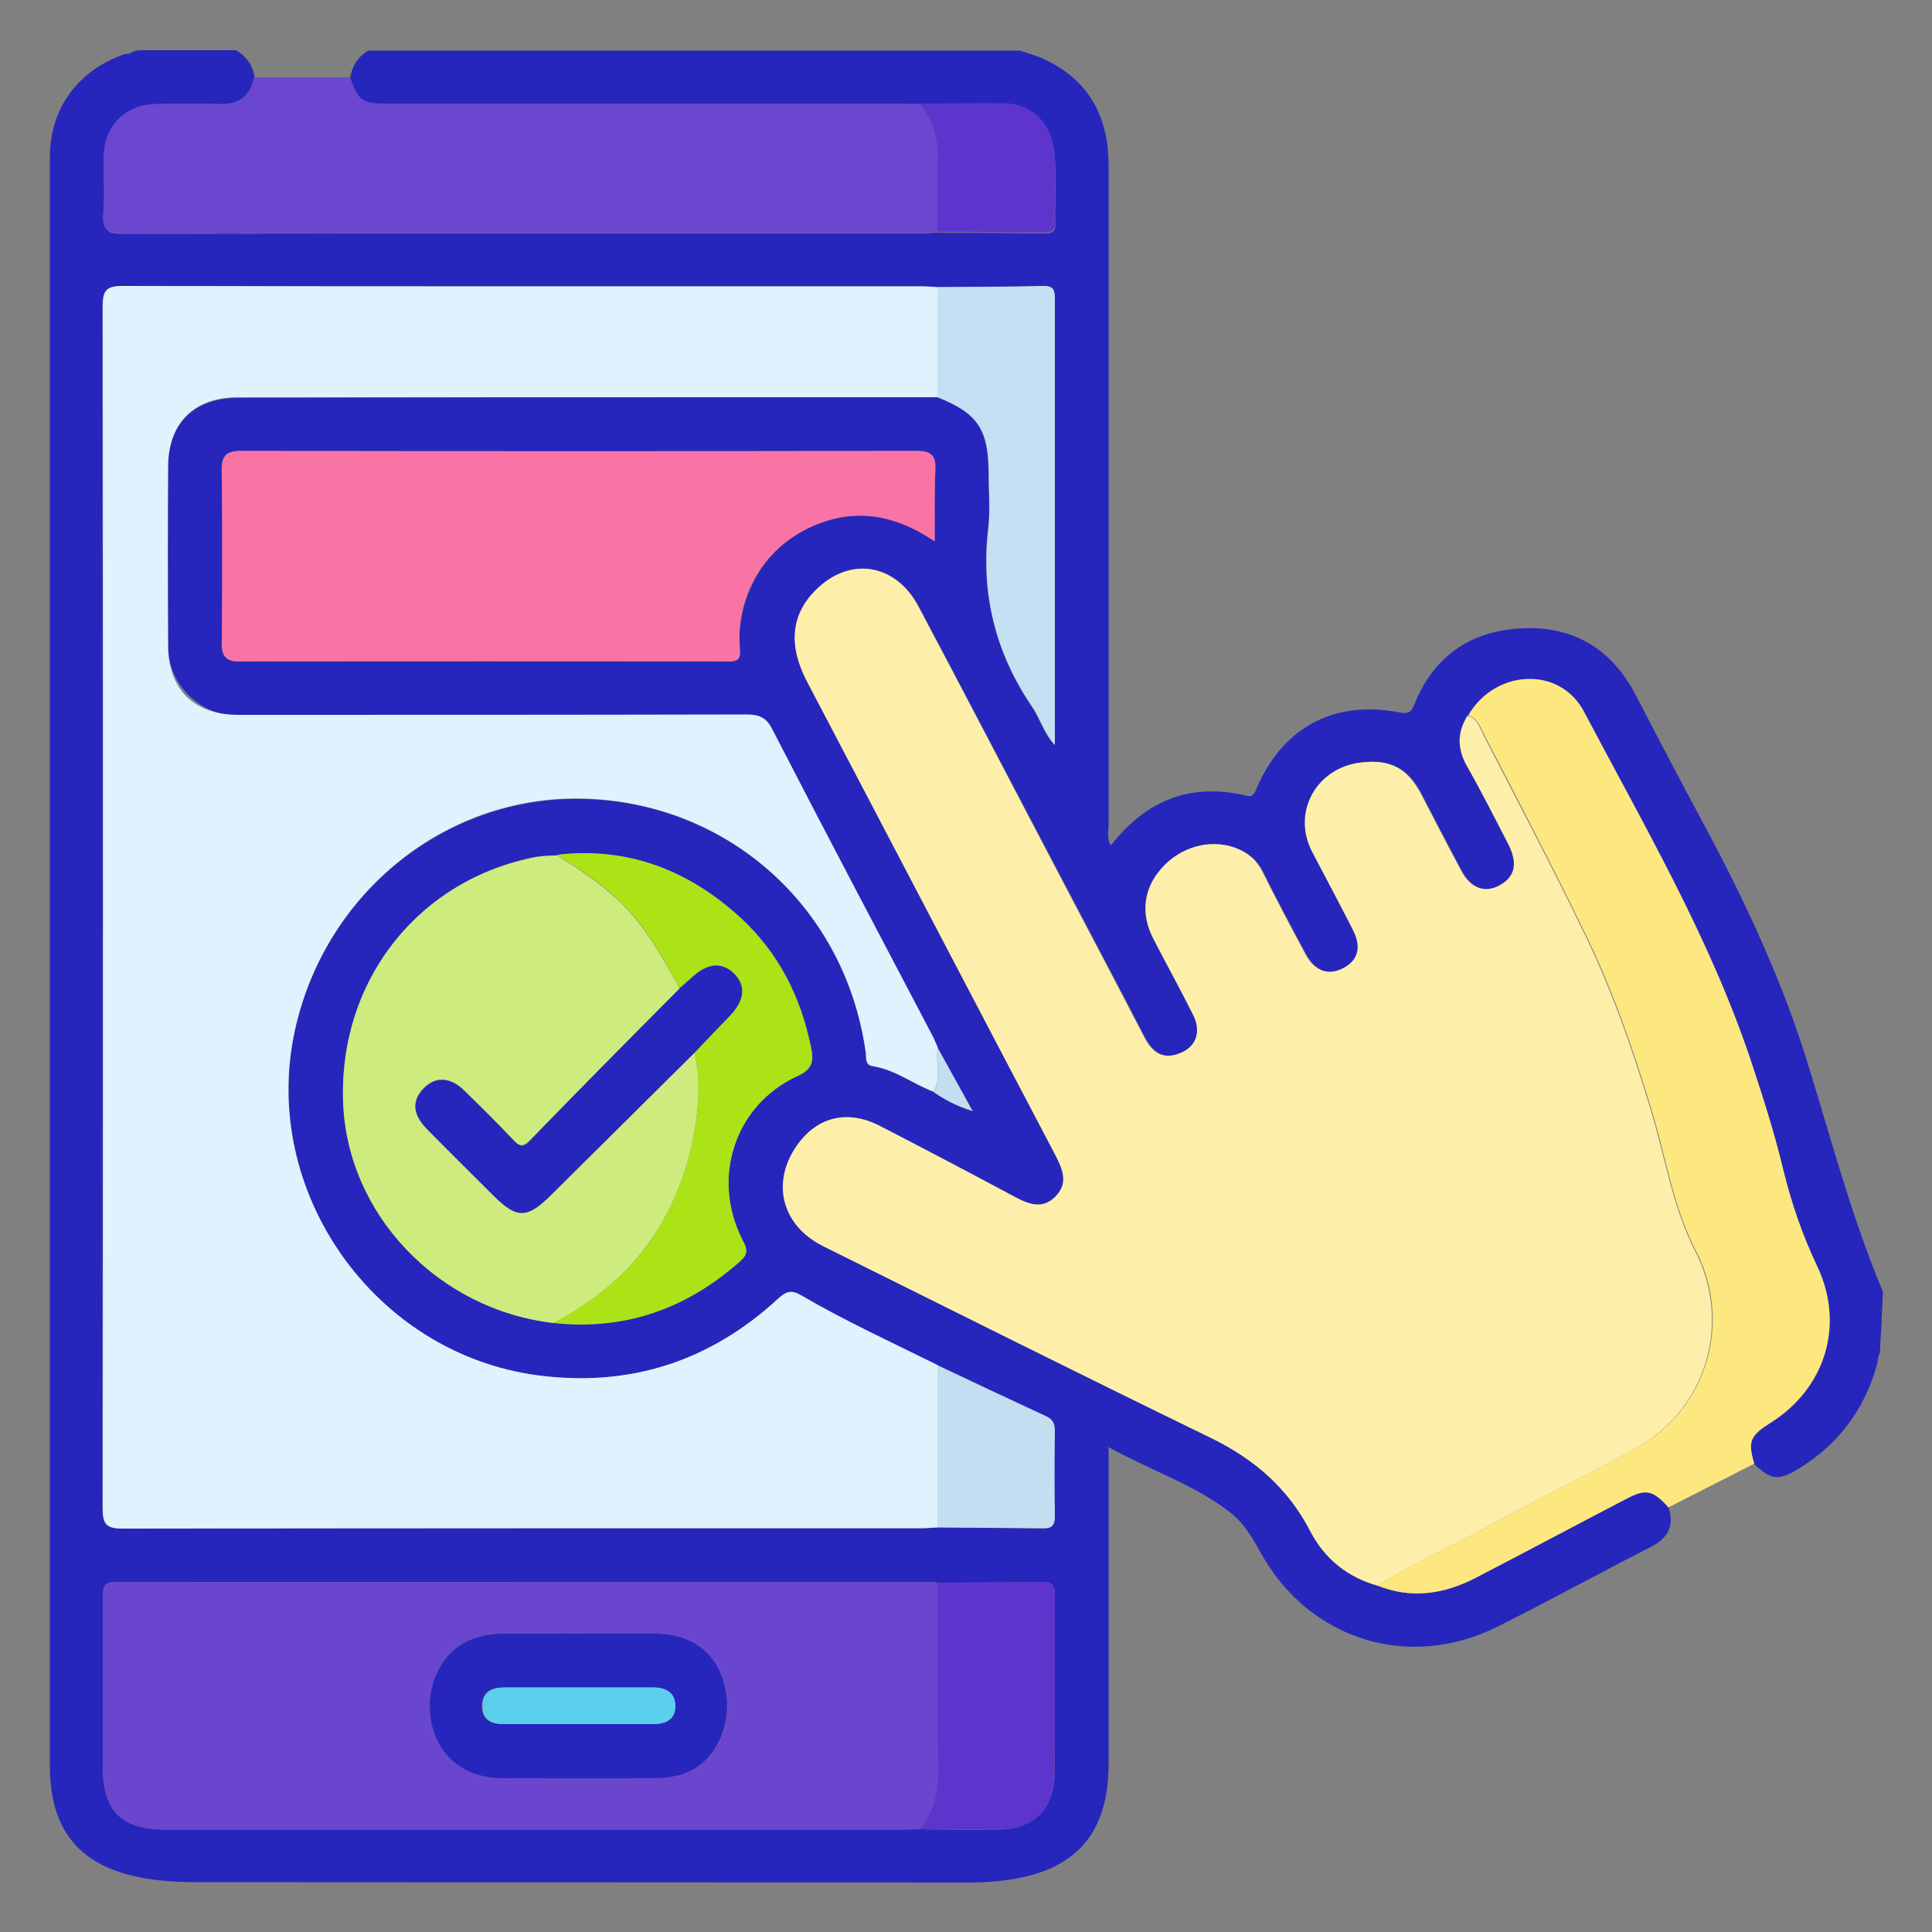
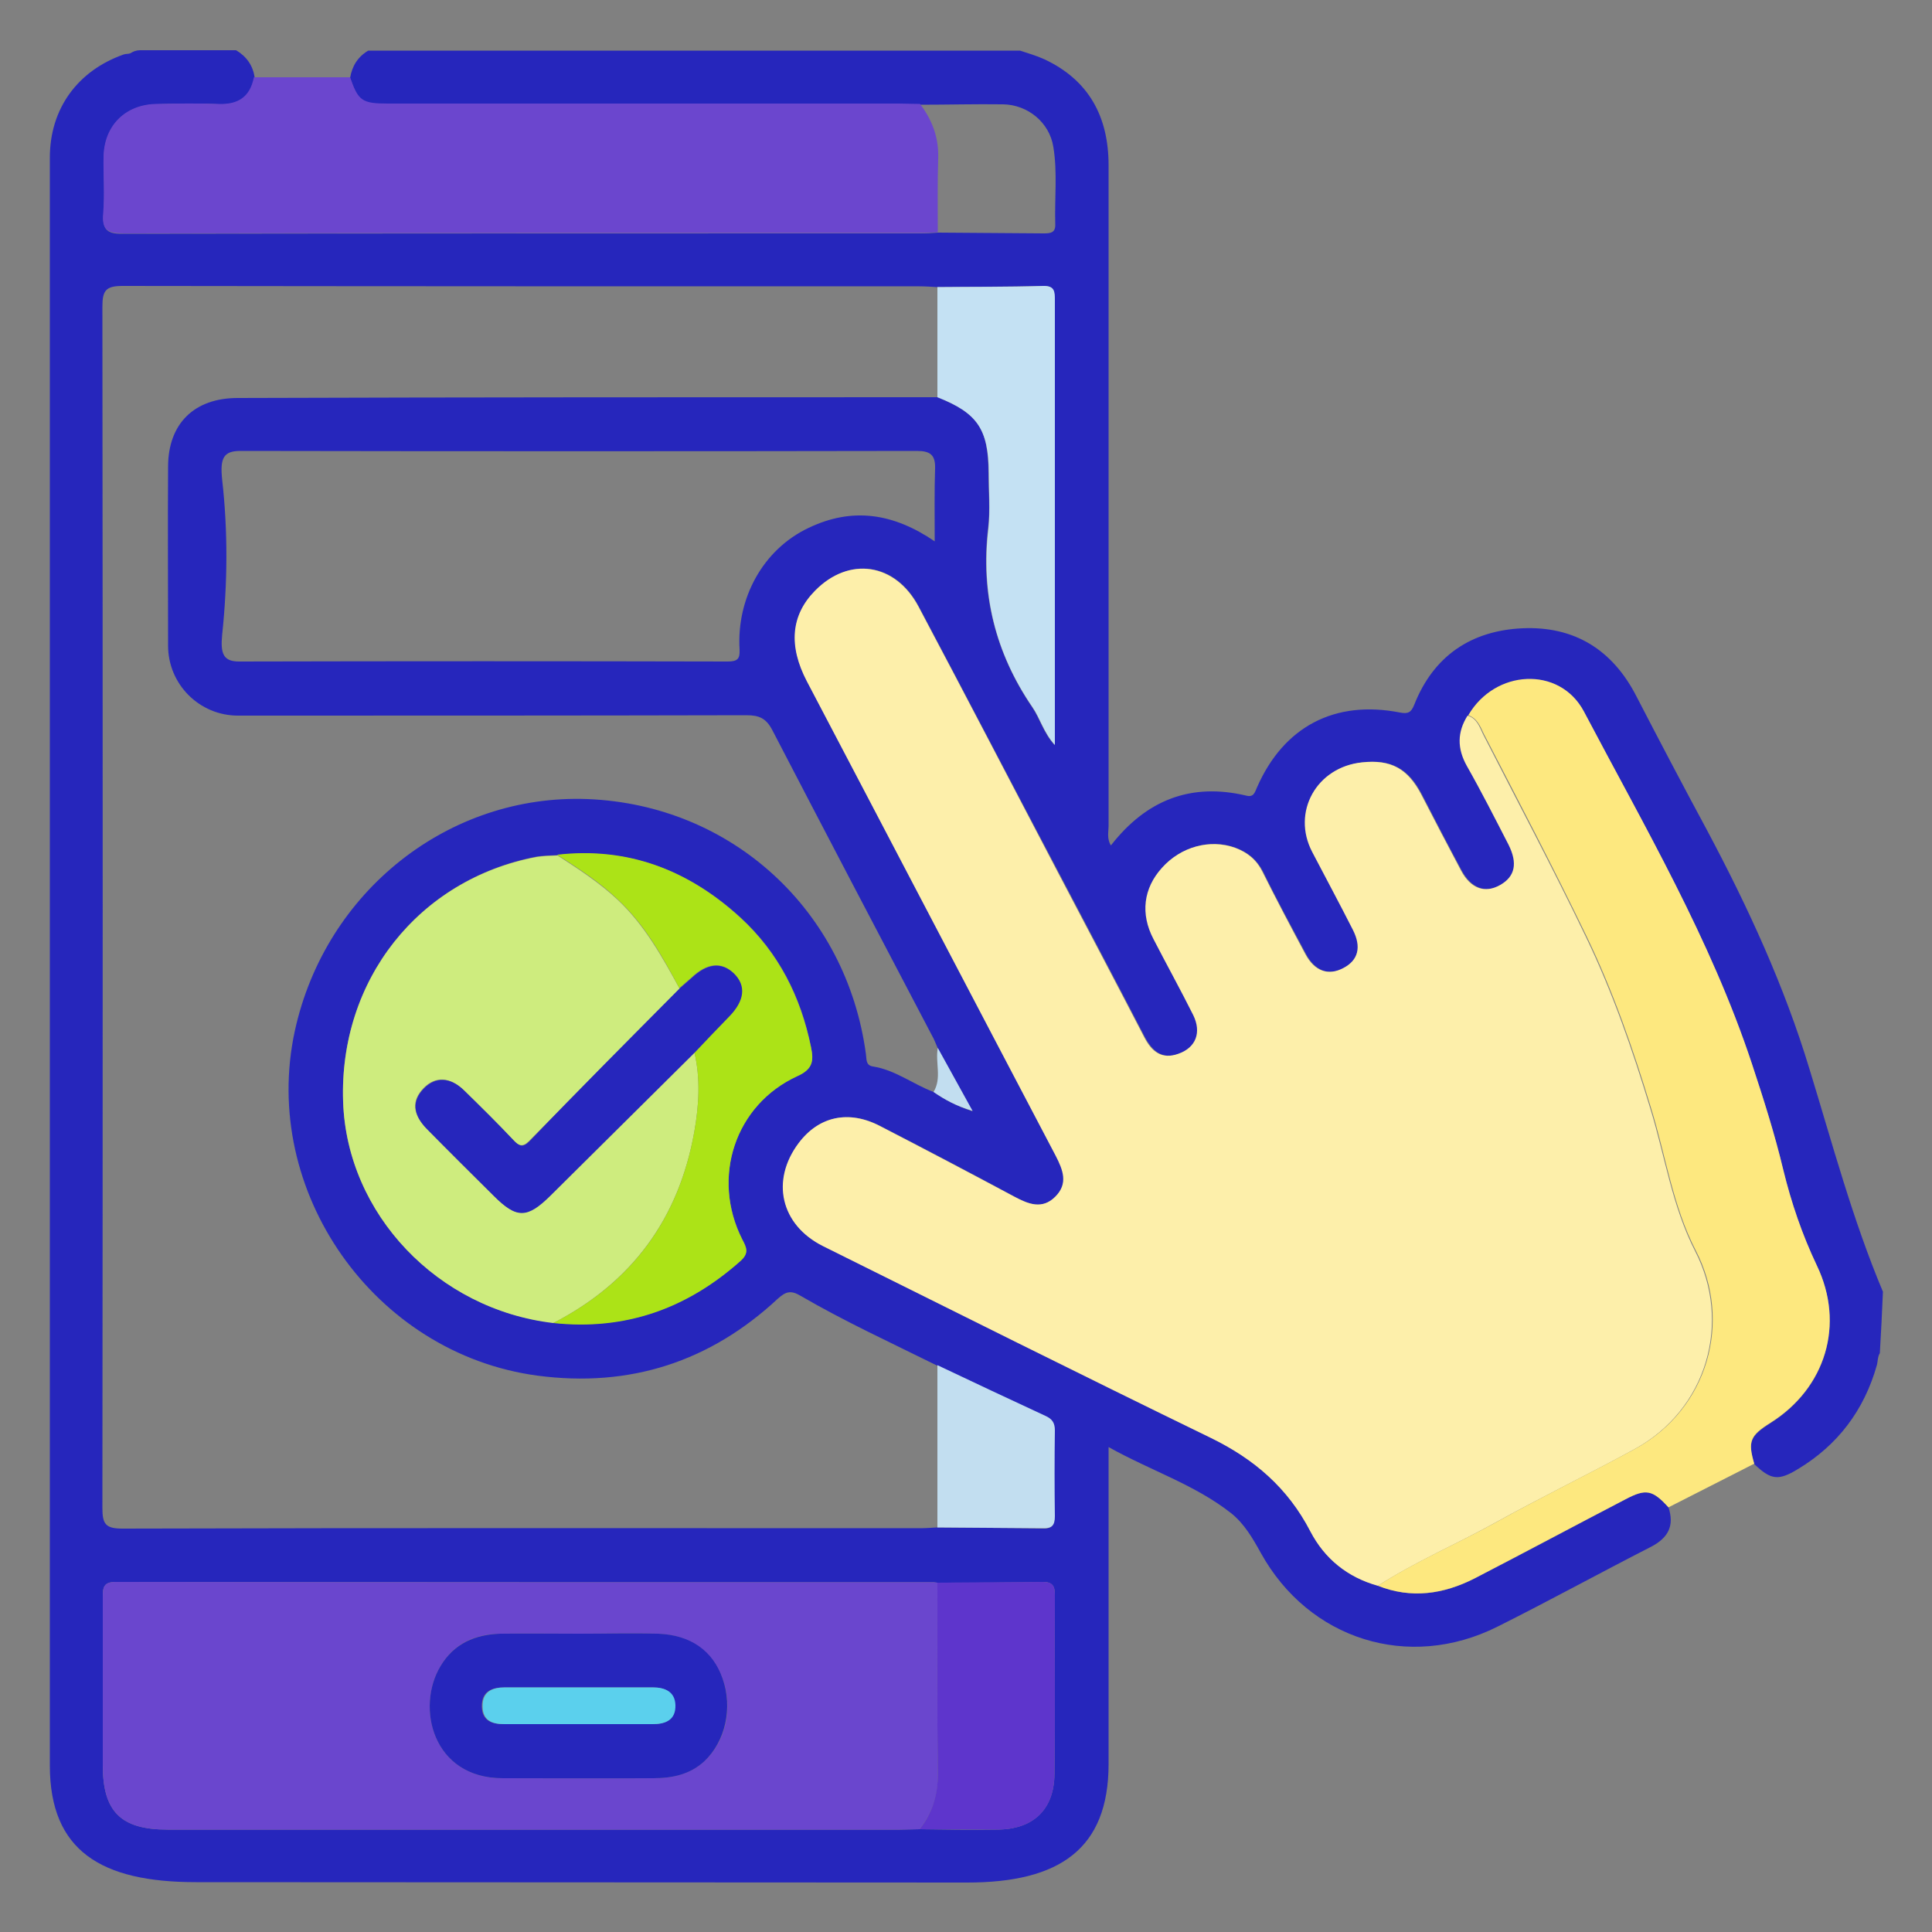
<svg xmlns="http://www.w3.org/2000/svg" version="1.1" id="Layer_1" x="0px" y="0px" viewBox="0 0 500 500" style="enable-background:new 0 0 500 500;" xml:space="preserve">
  <rect x="0" y="0" width="500" height="500" fill="#808080" stroke="none" />
  <style type="text/css">
	.st0{fill:#2626BC;}
	.st1{fill:#E0F2FD;}
	.st2{fill:#FDEFAA;}
	.st3{fill:#6A46CE;}
	.st4{fill:#FA73A5;}
	.st5{fill:#6B46CE;}
	.st6{fill:#CEEC7E;}
	.st7{fill:#FDE87F;}
	.st8{fill:#ACE317;}
	.st9{fill:#C4E1F3;}
	.st10{fill:#5E35CC;}
	.st11{fill:#C2DEF0;}
	.st12{fill:#5BD0ED;}
</style>
  <g>
    <path class="st0" d="M487.3,334.3c-0.2,4.8-0.5,11-0.8,15.9c-0.6,0.9-0.5,2.2-0.8,3.2c-3.3,11.6-10.1,20.6-20.4,26.8   c-5.1,3.1-7,2.8-11.3-1.3c-1.7-5.8-1.1-7.2,4.2-10.6c14.3-9,19.3-25.5,12-40.7c-3.8-8-6.6-16.2-8.7-24.8   c-2.2-9.3-5.1-18.4-8.1-27.4c-10.7-32.2-27.8-61.4-43.5-91.2c-6.2-11.8-22.9-10.9-29.9,1c-2.7,4.3-2.7,8.5-0.2,13   c3.8,6.7,7.2,13.6,10.8,20.4c2.5,4.8,1.8,8.2-2.1,10.4c-4,2.3-7.7,0.9-10.2-3.7c-3.5-6.5-6.9-13.1-10.3-19.7   c-3.5-6.7-7.9-9.1-15.3-8.3c-11.8,1.2-18.3,12.9-12.9,23.2c3.5,6.7,7,13.4,10.5,20.1c2.2,4.4,1.3,7.9-2.4,9.9   c-3.9,2.1-7.5,0.9-9.9-3.6c-3.8-7.1-7.6-14.1-11.1-21.3c-1.6-3.1-3.9-5-7.1-6.2c-6.5-2.4-14.1-0.3-18.9,5.2   c-4.7,5.4-5.6,12-2.2,18.4c3.4,6.6,6.9,13.1,10.3,19.7c2.3,4.5,0.7,8.4-3.8,10c-4.4,1.6-6.9-0.6-8.9-4.3   c-7.3-14.1-14.7-28.1-22.1-42.2C262,203.1,250,180,237.8,157c-6-11.4-18-13.1-26.8-4.1c-6.2,6.3-6.9,14.2-2.1,23.4   c21.4,41,42.9,81.9,64.4,122.8c1.9,3.6,3.3,7.2-0.1,10.6c-3.4,3.4-6.9,2-10.6,0c-11.5-6.2-23.1-12.3-34.8-18.3   c-8.1-4.2-15.8-2.5-21,4.4c-7.3,9.7-4.7,21.2,6.3,26.7c33.4,16.6,66.7,33.3,100.3,49.6c11.3,5.5,20,13,25.8,24.2   c3.7,7.1,9.6,11.9,17.5,14.1c8.6,3.4,16.9,2.2,24.9-1.9c13.1-6.7,26.1-13.7,39.1-20.5c5.3-2.8,7-2.4,11.1,2.1   c1.6,4.8-0.1,7.9-4.5,10.2c-13.3,6.8-26.4,14-39.8,20.7c-23,11.5-48.8,3.3-61.2-19.1c-2.1-3.8-4.3-7.6-7.7-10.3   c-9.4-7.4-20.8-11-31.7-17.1c0,2.7,0,4.3,0,6c0,25.3,0,50.7,0,76c0,22.1-12.8,30.7-36.6,30.7c-66.3,0-128.2-0.1-199.6-0.1   c-24.5,0-37.8-8.1-37.8-30.2c0-108.9,0-217.8,0-326.7c0-29.8,0-59.6,0-89.4c0-12.7,7.2-22.5,19.1-26.7c0.5-0.2,1.2-0.1,1.7-0.3   c0.8-0.5,1.6-0.8,2.5-0.8h24.9c2.7,1.6,4.4,4,4.8,7.1c-1,5.1-4.1,7.1-9.3,6.9c-5.4-0.3-10.8-0.2-16.2,0   c-7.9,0.2-13.3,5.5-13.5,13.5c-0.1,4.9,0.3,9.9-0.1,14.8c-0.4,4.4,1.2,5.3,5.3,5.2c68.7-0.1,137.4-0.1,206.1-0.1   c1.5,0,3.1-0.1,4.6-0.2c9.1,0.1,18.2,0.1,27.3,0.2c1.7,0,3.1-0.1,3-2.4c-0.2-6.7,0.6-13.4-0.5-20c-1-6.3-6.6-10.9-13-11   c-7.2-0.1-14.3,0.1-21.5,0.1c-1.9,0-3.7-0.1-5.6-0.1c-44,0-88.1,0-132.1,0c-6.7,0-7.7-0.7-9.8-6.8c0.5-3.1,2-5.5,4.7-7.1   c56.2,0,112.5,0,168.7,0c2.1,0.7,4.2,1.3,6.2,2.2c11.6,5.4,16.7,14.9,16.7,27.5c0,57,0,113.9,0,170.9c0,1.6-0.5,3.3,0.6,5.1   c9.1-11.7,20.6-16.3,35-12.9c1.9,0.5,2.2-0.7,2.8-2.1c6.9-15.8,20.2-22.7,37-19.4c2.1,0.4,2.9,0,3.7-2c5-12.7,14.8-19.2,28-19.8   c13.4-0.6,23.3,5.5,29.5,17.6c6,11.6,12.1,23.2,18.3,34.7c10.6,19.9,20,40.3,26.5,61.8C474.2,295.9,479.4,315.5,487.3,334.3z    M144.3,221.3c-1.8,0.1-3.7,0.1-5.5,0.4c-30.5,5.9-51.1,32-50,63.4c1,29.1,24.5,53.8,54.4,57.2c18.6,2,34.6-3.7,48.5-16.1   c2.2-2,1.5-3.4,0.4-5.5c-8.1-16-1.9-34.9,14.3-42.3c4-1.8,4.2-4,3.5-7.4c-2.6-13.1-8.4-24.5-18.3-33.6   C178.3,225.3,162.7,219.2,144.3,221.3z M238,473.4c6.6,0.1,13.3,0.2,19.9,0.1c9.4,0,14.9-5.1,15-14.4c0.2-15.4,0-30.9,0.1-46.3   c0-2.2-0.5-3.4-3.1-3.4c-9.1,0.2-18.2,0.2-27.3,0.2c-0.3,0-0.6-0.1-0.9-0.1c-70.6,0-141.1,0-211.7-0.1c-3.2,0-3.4,1.4-3.4,3.9   c0.1,14.5,0,29,0,43.5c0,12.1,4.7,16.7,16.8,16.7c63.2,0,126.3,0,189.5,0C234.6,473.5,236.3,473.4,238,473.4z M242.6,102.8   c10.4,4.1,13.2,8.2,13.2,19.6c0,4.8,0.5,9.6-0.1,14.3c-2,16.9,1.9,32.3,11.4,46.3c2,2.9,2.9,6.6,5.8,9.8c0-38.8,0-76.9,0-115.1   c0-2.2,0-3.8-3.1-3.7c-9.1,0.2-18.2,0.2-27.3,0.3c-1.5-0.1-3.1-0.2-4.6-0.2c-68.7,0-137.5,0-206.2-0.1c-4.3,0-5.2,1.2-5.2,5.3   c0.1,103.7,0.1,207.3,0,311c0,4.1,0.8,5.3,5.2,5.3c68.7-0.2,137.5-0.1,206.2-0.1c1.5,0,3.1-0.1,4.6-0.2c9.1,0.1,18.1,0.1,27.2,0.3   c3,0.1,3.5-1.1,3-5.3c-0.8-6.2-0.8-12.5,0.1-18.7c0.4-2.9-0.3-4.2-2.4-5.1c-9.3-4.3-18.6-8.7-27.9-13.1   c-11.9-5.9-23.9-11.4-35.4-18.1c-2.4-1.4-3.7-1.1-5.8,0.8C183.8,352.4,163,359.2,139,356c-42.2-5.7-71.7-47.7-62.7-89.2   c7.9-36.2,39.9-61.4,75.8-60c37.3,1.5,67,28.8,72,66c0.2,1.3-0.1,2.9,1.8,3.2c5.8,0.9,10.4,4.6,15.7,6.6c2.8,1.9,5.8,3.6,10.1,5   c-3.4-6.1-6.2-11.2-9-16.3c-0.5-1.1-0.9-2.3-1.5-3.3c-13.8-26.3-27.6-52.6-41.3-79c-1.6-3.1-3.4-3.9-6.7-3.9   c-43.8,0.1-87.7,0.1-131.6,0.1c-10,0-18.1-8.1-18.1-18.1c0-15.4-0.1-30.9,0-46.3c0-11.2,6.8-17.8,18-17.8   C121.9,102.8,182.3,102.8,242.6,102.8z M241.9,140.1c0-6.9-0.1-12.9,0.1-18.9c0.1-3.5-1.3-4.5-4.7-4.5c-58.4,0.1-116.7,0.1-175.1,0   c-4.4,0-5.3,1.9-4.7,7.5c1.5,13.3,1.4,26.7,0,40c-0.5,5,0.3,7,4.4,7c42.1-0.1,84.3-0.1,126.4,0c2.6,0,3.2-0.7,3.1-3.1   c-0.8-13.2,6-25.9,17.9-31.5C220.6,131.2,231.2,132.8,241.9,140.1z" />
-     <path class="st1" d="M242.6,395.3c-1.5,0.1-3.1,0.2-4.6,0.2c-68.7,0-137.5,0-206.2,0.1c-4.3,0-5.2-1.2-5.2-5.3   c0.1-103.7,0.1-207.3,0-311c0-4.1,0.9-5.3,5.2-5.3c68.7,0.2,137.5,0.1,206.2,0.1c1.5,0,3.1,0.1,4.6,0.2c0,9.5,0,19,0,28.5   c-60.4,0-120.7,0-181.1,0c-11.2,0-17.9,6.6-18,17.8c-0.1,15.4-0.1,30.9,0,46.3c0,11.5,6.7,18.1,18.1,18.1c43.9,0,87.7,0,131.6-0.1   c3.3,0,5.2,0.8,6.7,3.9c13.6,26.4,27.5,52.7,41.3,79c0.6,1.1,1,2.2,1.5,3.3c-0.7,3.8,1.1,7.8-1.1,11.4c-5.3-2-9.9-5.7-15.7-6.6   c-2-0.3-1.7-1.9-1.8-3.2c-5-37.2-34.8-64.5-72-66c-35.9-1.5-67.9,23.8-75.8,60c-9.1,41.5,20.4,83.5,62.7,89.2   c24,3.2,44.8-3.6,62.5-19.9c2.1-1.9,3.4-2.2,5.8-0.8c11.5,6.7,23.5,12.2,35.4,18.1C242.6,367.3,242.6,381.3,242.6,395.3z" />
    <path class="st2" d="M356.6,410.4c-7.9-2.2-13.8-7-17.5-14.1c-5.8-11.2-14.5-18.7-25.8-24.2c-33.5-16.3-66.9-33-100.3-49.6   c-11-5.5-13.6-17-6.3-26.7c5.2-6.9,12.9-8.6,21-4.4c11.6,6,23.2,12.1,34.8,18.3c3.6,1.9,7.2,3.4,10.6,0c3.4-3.4,2-6.9,0.1-10.6   c-21.5-40.9-42.9-81.9-64.4-122.8c-4.8-9.2-4.1-17.1,2.1-23.4c8.8-9,20.8-7.2,26.8,4.1c12.2,23,24.2,46.1,36.3,69.2   c7.4,14.1,14.8,28.1,22.1,42.2c1.9,3.7,4.5,5.9,8.9,4.3c4.5-1.6,6-5.5,3.8-10c-3.3-6.6-6.9-13.1-10.3-19.7   c-3.4-6.5-2.6-13.1,2.2-18.4c4.9-5.5,12.4-7.5,18.9-5.2c3.2,1.2,5.5,3,7.1,6.2c3.6,7.2,7.3,14.2,11.1,21.3c2.4,4.5,6,5.7,9.9,3.6   c3.8-2,4.7-5.4,2.4-9.9c-3.4-6.7-7-13.4-10.5-20.1c-5.4-10.3,1.1-22,12.9-23.2c7.4-0.8,11.8,1.6,15.3,8.3   c3.4,6.6,6.8,13.1,10.3,19.7c2.5,4.7,6.2,6,10.2,3.7c3.8-2.2,4.5-5.6,2.1-10.4c-3.5-6.8-7-13.7-10.8-20.4c-2.5-4.5-2.5-8.7,0.2-13   c2.4,0.7,3.1,2.9,4,4.8c8.9,17.4,18.1,34.7,26.6,52.4c6.9,14.3,12.1,29.3,16.7,44.5c3.8,12.3,5.6,25.2,11.6,36.9   c9.4,18.2,3.3,40.9-15.8,51.3c-11.9,6.5-24.1,12.4-36,19C377,399.6,366.4,404.1,356.6,410.4z" />
    <path class="st3" d="M238,473.4c-1.7,0-3.4,0.1-5.1,0.1c-63.2,0-126.3,0-189.5,0c-12.1,0-16.8-4.6-16.8-16.7c0-14.5,0-29,0-43.5   c0-2.5,0.2-3.9,3.4-3.9c70.6,0.1,141.1,0.1,211.7,0.1c0.3,0,0.6,0.1,0.9,0.1c0,16.6-0.1,33.1,0.1,49.7   C242.8,464.7,241.2,469.2,238,473.4z M149.9,422.8C149.9,422.8,149.9,422.8,149.9,422.8c-6.8,0-13.6-0.1-20.4,0   c-6.6,0.1-12,2.5-15.5,8.4c-6.4,10.6-2.1,29,16.1,29c13,0,25.9,0.1,38.9,0c4.8,0,9.5-0.9,13.3-4.4c5.5-5.1,7.5-13.8,4.7-21.4   c-2.6-7.1-8.4-11.3-16.7-11.6C163.5,422.6,156.7,422.8,149.9,422.8z" />
-     <path class="st4" d="M241.9,140.1c-10.7-7.2-21.3-8.8-32.5-3.5c-12.1,5.8-19.1,17.8-17.9,31.2c0.2,2.7-0.3,3.4-3.1,3.4   c-42.1-0.1-84.3-0.1-126.4,0c-3.5,0-4.6-1.4-4.6-4.7c0.1-15,0.1-29.9,0-44.9c0-3.6,1.2-4.9,4.9-4.9c58.4,0.1,116.7,0.1,175.1,0   c3.3,0,4.8,1,4.7,4.5C241.8,127.2,241.9,133.2,241.9,140.1z" />
    <path class="st5" d="M65.7,20c8.3,0,16.6,0,24.9,0c2.1,6.1,3.1,6.8,9.8,6.8c44,0,88.1,0,132.1,0c1.9,0,3.7,0.1,5.6,0.1   c3.2,4.2,4.9,8.8,4.7,14.2c-0.2,6.3-0.1,12.7-0.1,19c-1.5,0.1-3.1,0.2-4.6,0.2c-68.7,0-137.4,0-206.1,0.1c-4.1,0-5.7-0.9-5.3-5.2   c0.4-4.9,0-9.9,0.1-14.8c0.2-7.9,5.6-13.3,13.5-13.5c5.4-0.1,10.8-0.2,16.2,0C61.6,27.1,64.7,25.1,65.7,20z" />
    <path class="st6" d="M143.2,342.4c-29.9-3.5-53.4-28.2-54.4-57.2c-1.1-31.5,19.5-57.6,50-63.4c1.8-0.3,3.7-0.3,5.5-0.4   c5.4,3.5,10.8,7,15.6,11.5c7,6.6,11.5,14.8,16,23c-13,13.1-26,26.2-39,39.4c-1.7,1.7-2.7,1.2-4.1-0.3c-4.2-4.3-8.4-8.6-12.7-12.8   c-3.7-3.6-7.5-3.7-10.5-0.6c-3.1,3.2-2.9,6.7,0.8,10.5c5.7,5.8,11.5,11.6,17.3,17.3c5.9,5.9,8.6,5.9,14.6,0   c12.5-12.4,24.9-24.7,37.4-37.1c1.6,6.8,1.2,13.7,0,20.5C175.7,315.4,163.5,331.9,143.2,342.4z" />
    <path class="st7" d="M356.6,410.4c9.7-6.3,20.4-10.8,30.5-16.4c11.9-6.6,24-12.5,36-19c19.1-10.4,25.2-33.1,15.8-51.3   c-6-11.6-7.8-24.6-11.6-36.9c-4.6-15.2-9.8-30.2-16.7-44.5c-8.5-17.6-17.6-35-26.6-52.4c-0.9-1.9-1.7-4-4-4.8   c6.9-11.9,23.6-12.8,29.9-1c15.7,29.8,32.8,58.9,43.5,91.2c3,9.1,5.9,18.2,8.1,27.4c2.1,8.6,4.9,16.8,8.7,24.8   c7.3,15.2,2.3,31.7-12,40.7c-5.3,3.3-5.9,4.8-4.2,10.6c-7.4,3.8-14.8,7.5-22.2,11.3c-4.1-4.5-5.8-4.9-11.1-2.1   c-13.1,6.8-26,13.7-39.1,20.5C373.5,412.6,365.2,413.8,356.6,410.4z" />
    <path class="st8" d="M143.2,342.4c20.4-10.5,32.5-27,36.5-49.6c1.2-6.8,1.6-13.7,0-20.5c3-3.1,5.9-6.2,8.9-9.3   c4-4.1,4.5-8,1.2-11.2c-3.1-3-6.9-2.6-10.9,1.2c-1,0.9-2.1,1.8-3.1,2.7c-4.4-8.3-9-16.5-16-23c-4.7-4.5-10.2-8-15.6-11.5   c18.4-2.1,34,4,47.4,16.3c9.9,9.1,15.6,20.5,18.3,33.6c0.7,3.4,0.5,5.6-3.5,7.4c-16.2,7.4-22.4,26.3-14.3,42.3   c1.1,2.1,1.8,3.5-0.4,5.5C177.8,338.7,161.8,344.4,143.2,342.4z" />
    <path class="st9" d="M242.6,102.8c0-9.5,0-19,0-28.5c9.1-0.1,18.2,0,27.3-0.3c3.1-0.1,3.1,1.5,3.1,3.7c0,38.1,0,76.2,0,115.1   c-2.9-3.2-3.8-6.9-5.8-9.8c-9.6-14-13.4-29.4-11.4-46.3c0.5-4.7,0.1-9.6,0.1-14.3C255.8,111.1,253,106.9,242.6,102.8z" />
-     <path class="st10" d="M238,473.4c3.2-4.1,4.7-8.7,4.7-14.1c-0.2-16.6-0.1-33.1-0.1-49.7c9.1-0.1,18.2-0.1,27.3-0.2   c2.6,0,3.1,1.1,3.1,3.4c-0.1,15.4,0.1,30.9-0.1,46.3c-0.1,9.4-5.6,14.4-15,14.4C251.3,473.5,244.7,473.4,238,473.4z" />
+     <path class="st10" d="M238,473.4c3.2-4.1,4.7-8.7,4.7-14.1c-0.2-16.6-0.1-33.1-0.1-49.7c9.1-0.1,18.2-0.1,27.3-0.2   c2.6,0,3.1,1.1,3.1,3.4c-0.1,15.4,0.1,30.9-0.1,46.3c-0.1,9.4-5.6,14.4-15,14.4C251.3,473.5,244.7,473.4,238,473.4" />
    <path class="st11" d="M242.6,395.3c0-14,0-28,0-42c9.3,4.4,18.6,8.8,27.9,13.1c1.8,0.8,2.5,1.8,2.5,3.8c-0.1,7.4-0.1,14.8,0,22.2   c0,2.4-0.8,3.2-3.2,3.1C260.7,395.4,251.7,395.4,242.6,395.3z" />
-     <path class="st10" d="M242.6,60c0-6.3-0.2-12.7,0.1-19c0.2-5.4-1.5-10-4.7-14.2c7.3,0,14.5-0.2,21.8-0.1   c6.8,0.1,11.7,4.5,12.8,11.2c1.1,6.6,0.2,13.2,0.4,19.9c0.1,2.3-1.4,2.4-3,2.4C260.8,60.1,251.7,60.1,242.6,60z" />
    <path class="st11" d="M241.6,282.6c2.2-3.6,0.4-7.6,1.1-11.4c2.8,5.1,5.7,10.3,9,16.3C247.4,286.2,244.5,284.6,241.6,282.6z" />
    <path class="st0" d="M149.9,422.8c6.8,0,13.6-0.2,20.4,0c8.4,0.3,14.2,4.4,16.7,11.6c2.7,7.6,0.7,16.3-4.7,21.4   c-3.8,3.5-8.4,4.4-13.3,4.4c-13,0.1-25.9,0-38.9,0c-18.2,0-22.5-18.4-16.1-29c3.5-5.9,9-8.2,15.5-8.4   C136.3,422.7,143.1,422.8,149.9,422.8C149.9,422.8,149.9,422.8,149.9,422.8z M150,436.7c-6.5,0-13,0-19.5,0c-3.3,0-5.9,1.1-5.8,5   c0.1,3.7,2.7,4.5,5.7,4.5c12.8,0,25.6,0,38.4,0c3.3,0,6-1.1,5.8-4.9c-0.1-3.5-2.6-4.6-5.8-4.6C162.7,436.7,156.4,436.7,150,436.7z" />
    <path class="st0" d="M175.9,255.8c1-0.9,2.1-1.8,3.1-2.7c4-3.8,7.7-4.2,10.9-1.2c3.3,3.2,2.8,7.1-1.2,11.2c-3,3.1-6,6.2-8.9,9.3   c-12.5,12.4-24.9,24.7-37.4,37.1c-6,5.9-8.7,5.9-14.6,0c-5.8-5.8-11.6-11.5-17.3-17.3c-3.7-3.8-3.9-7.3-0.8-10.5   c3-3.1,6.9-3,10.5,0.6c4.3,4.2,8.6,8.4,12.7,12.8c1.4,1.5,2.4,2,4.1,0.3C149.8,282,162.9,268.9,175.9,255.8z" />
    <path class="st12" d="M150,436.7c6.3,0,12.7,0,19,0c3.1,0,5.7,1.1,5.8,4.6c0.1,3.8-2.5,4.9-5.8,4.9c-12.8,0-25.6,0-38.4,0   c-3.1,0-5.6-0.8-5.7-4.5c-0.1-3.9,2.5-5,5.8-5C137.1,436.7,143.5,436.7,150,436.7z" />
  </g>
</svg>